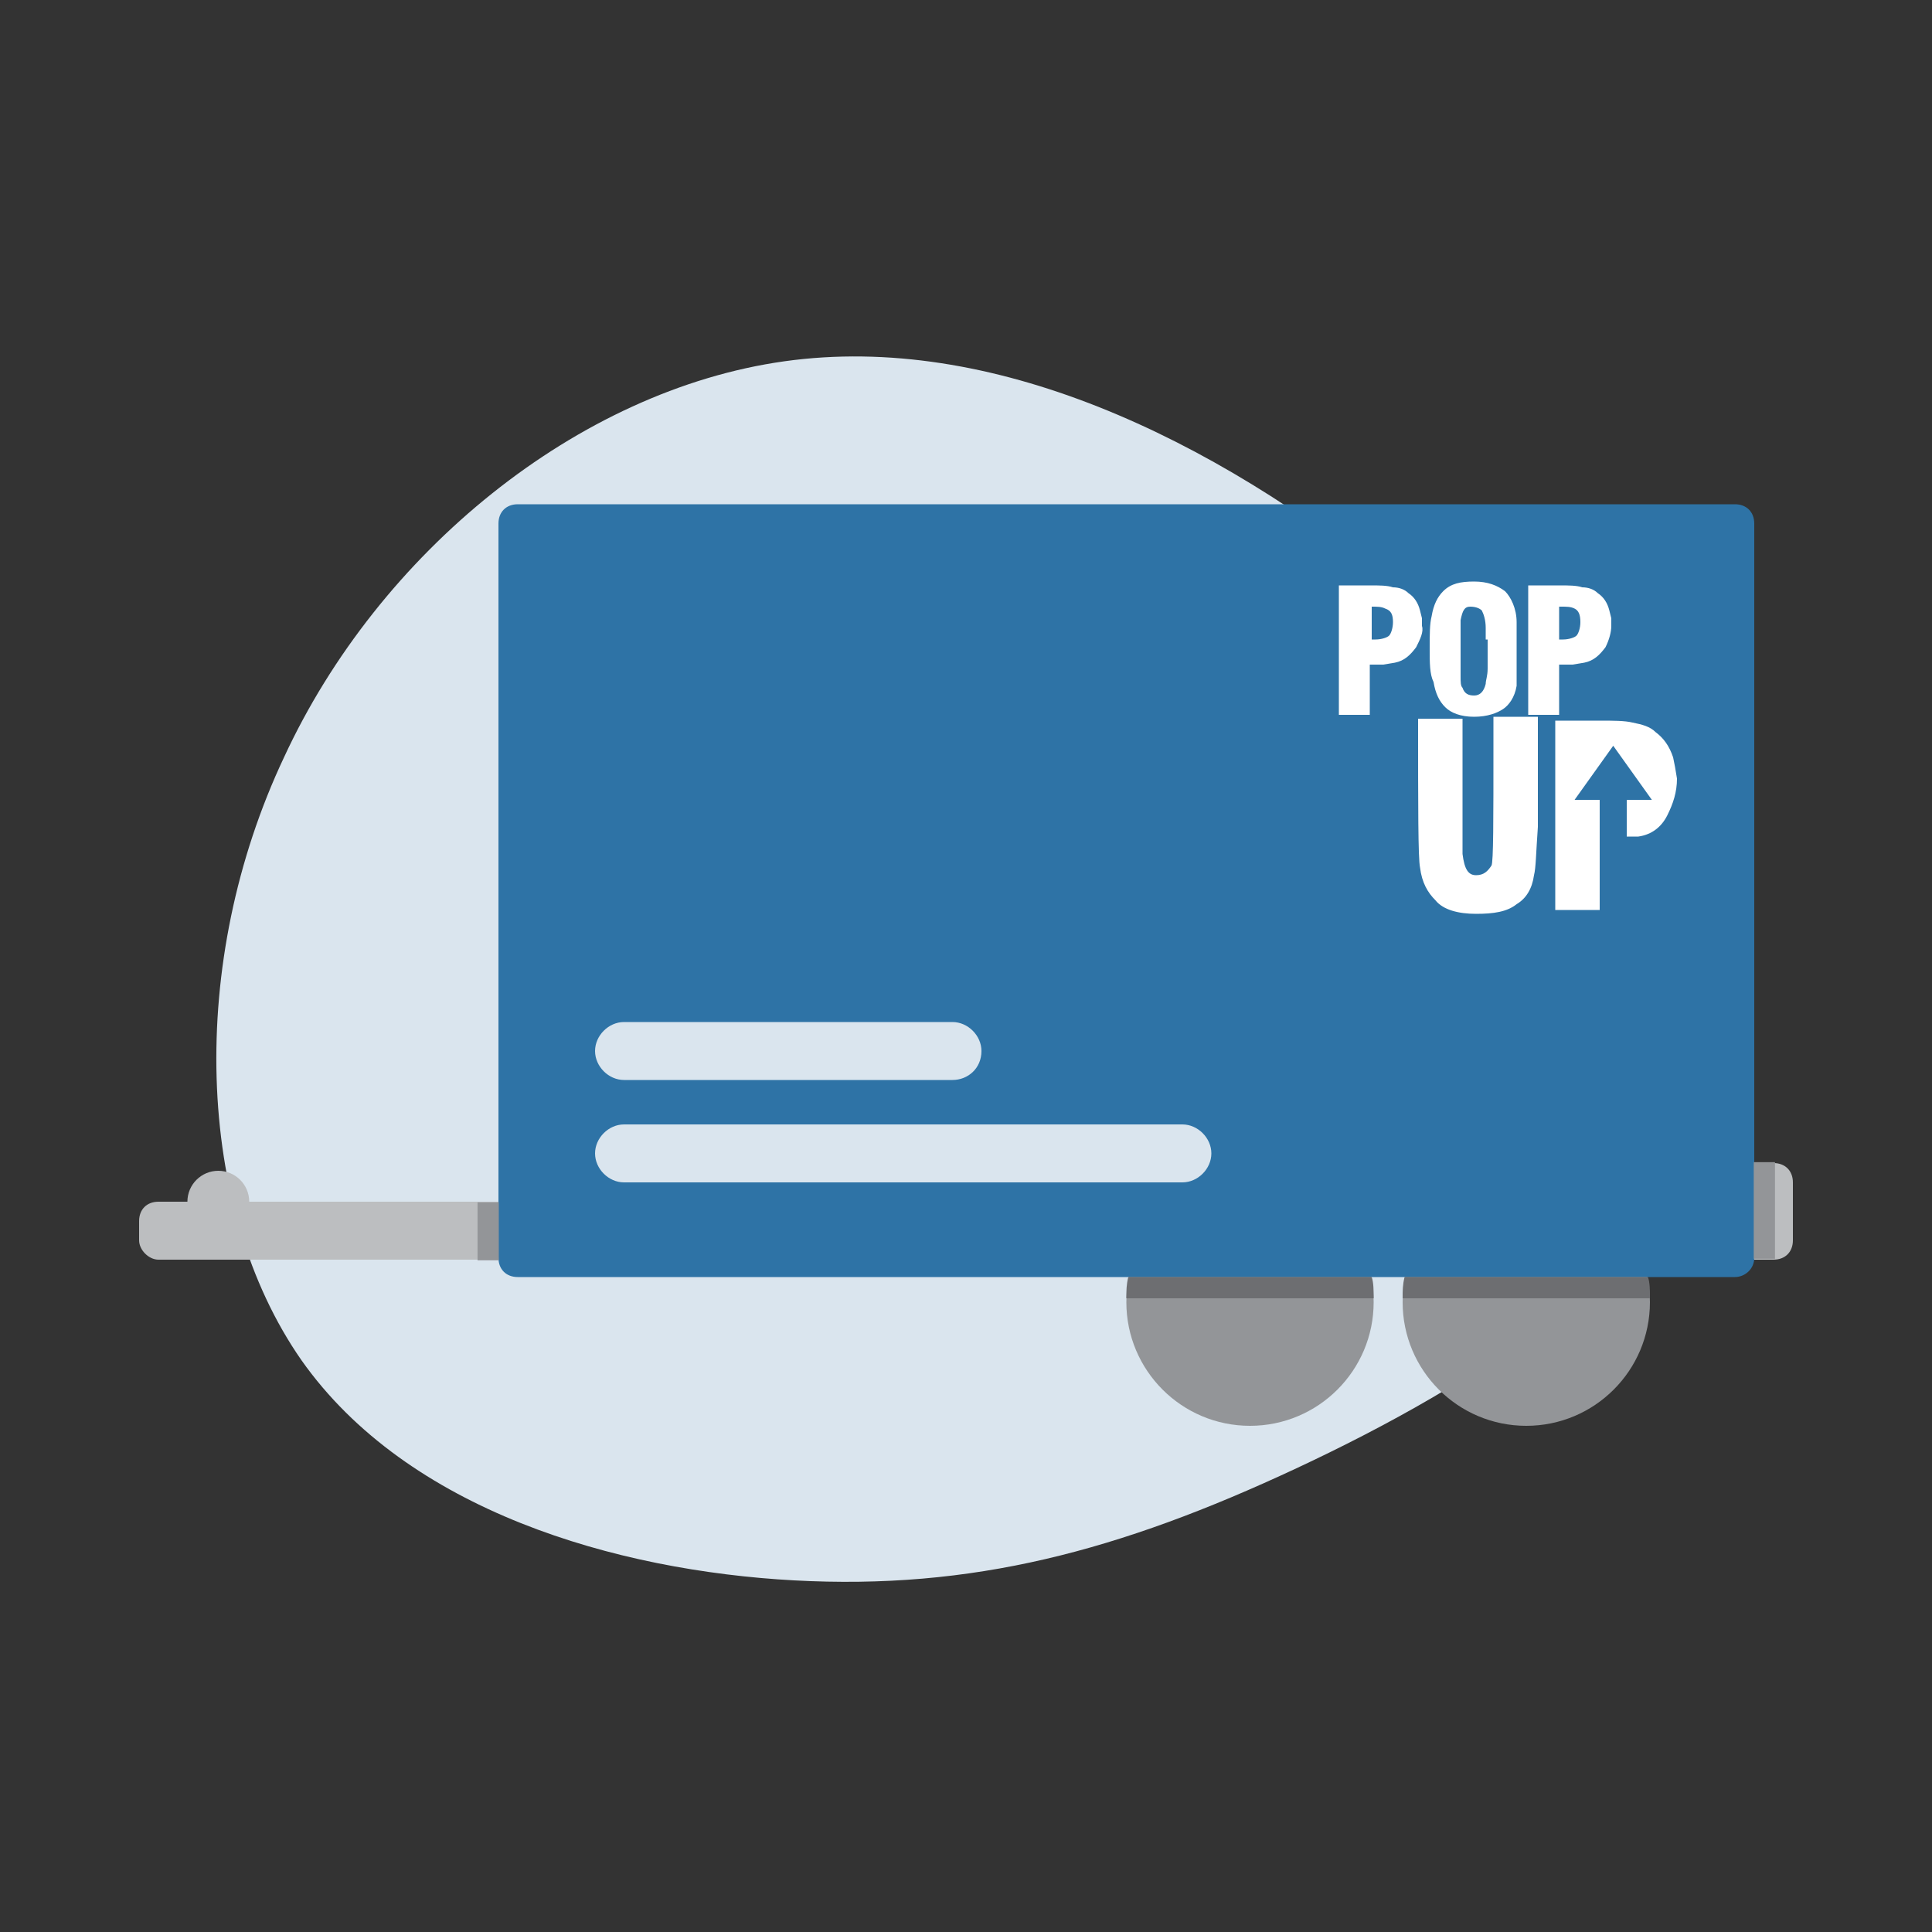
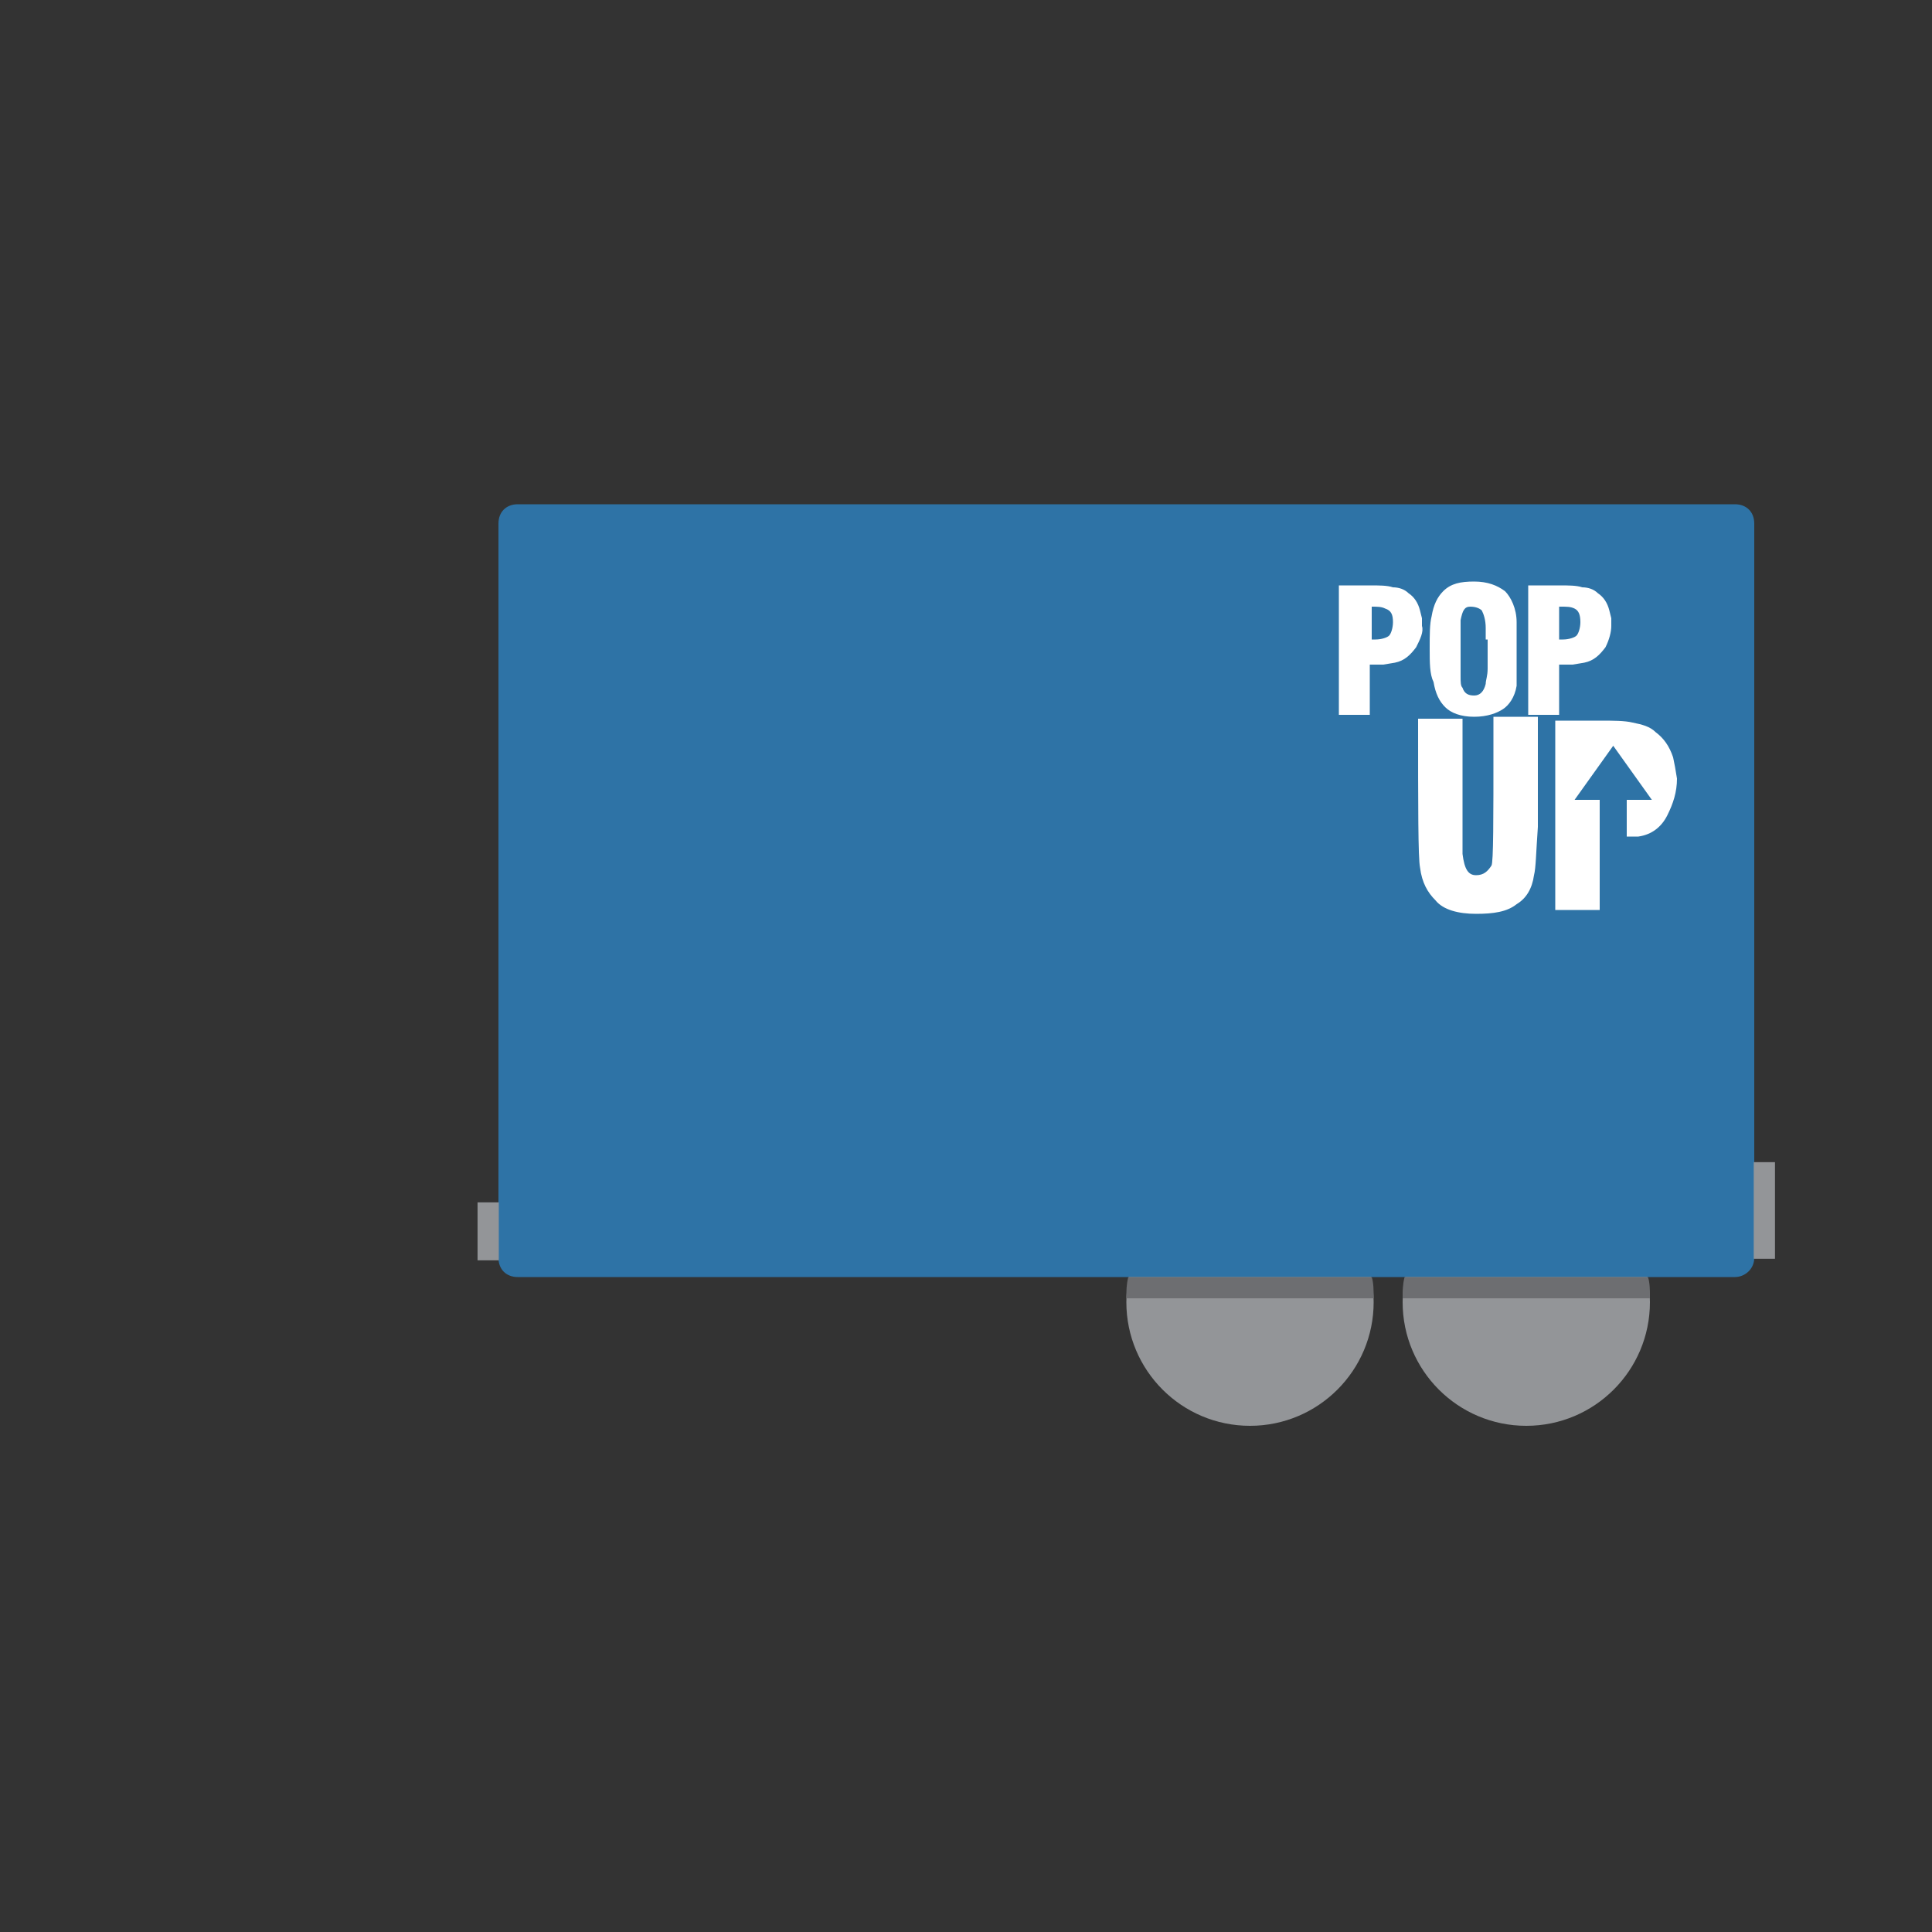
<svg xmlns="http://www.w3.org/2000/svg" version="1.1" id="Layer_1" x="0" y="0" viewBox="0 0 100 100" xml:space="preserve">
  <rect x="0" y="0" width="100" height="100" fill="#333333" stroke="none" />
  <style>.st0{fill:#dae5ee}.st2{fill:#bcbec0}.st3{fill:#939598}.st5{fill:#6d6e71}</style>
-   <path class="st0" d="M88.6 56.6C87.2 65 76.3 71.7 67.1 76c-9.2 4.3-16.8 6.3-26 5.8s-20-3.6-25.5-11.4c-5.5-7.9-5.9-20.6-.9-31.2 4.9-10.6 15.2-19 25.9-20.5s22.1 3.9 31.7 11.7C82 38 90 48.1 88.6 56.6z" />
  <circle class="st3" cx="79" cy="67.4" r="6.4" />
  <circle class="st3" cx="64.7" cy="67.4" r="6.4" />
-   <path class="st2" d="M72.8 64.2v-3c0-.6.4-1 1-1h18c.6 0 1 .4 1 1v3c0 .6-.4 1-1 1h-18c-.6 0-1-.5-1-1zM7.2 64.2v-1c0-.6.4-1 1-1H28c.6 0 1 .4 1 1v1c0 .6-.4 1-1 1H8.2c-.5 0-1-.5-1-1z" />
-   <circle class="st2" cx="11.3" cy="62.2" r="1.6" />
  <path d="M89.8 66.1h-63c-.6 0-1-.4-1-1v-38c0-.6.4-1 1-1h63c.6 0 1 .4 1 1v38c0 .6-.5 1-1 1z" fill="#2e73a6" />
-   <path class="st0" d="M49.3 55.9h-17c-.8 0-1.5-.7-1.5-1.5s.7-1.5 1.5-1.5h17c.8 0 1.5.7 1.5 1.5 0 .9-.7 1.5-1.5 1.5zM61.2 61.2H32.3c-.8 0-1.5-.7-1.5-1.5s.7-1.5 1.5-1.5h28.9c.8 0 1.5.7 1.5 1.5s-.7 1.5-1.5 1.5z" />
  <path d="M73.3 33.5c-.3.4-.6.7-1.1.8l-.6.1h-.7V37h-1.6v-6.7h1.6c.5 0 .9 0 1.2.1.3 0 .6.1.8.3.3.2.5.5.6.9l.1.4v.4c.1.3-.1.7-.3 1.1zm-1.6-2c-.2-.1-.4-.1-.7-.1v1.7h.2c.3 0 .6-.1.7-.2.1-.1.2-.4.2-.7 0-.4-.1-.6-.4-.7zm6.8 2.4v1.6c-.1.6-.4 1-.7 1.2-.3.2-.8.4-1.5.4s-1.2-.2-1.5-.5c-.3-.3-.5-.7-.6-1.3-.2-.4-.2-1-.2-1.7 0-.8 0-1.3.1-1.7.1-.6.3-1 .6-1.3.4-.4.9-.5 1.6-.5.7 0 1.2.2 1.6.5.3.3.6.9.6 1.6V33.9zm-1.6-.8v-.6c0-.4-.1-.7-.2-.9-.1-.1-.3-.2-.6-.2s-.4.2-.5.7V35c0 .3 0 .5.1.6.1.3.3.4.6.4s.5-.2.6-.6c0-.2.1-.4.1-.8v-1.5zm6.2.4c-.3.4-.6.7-1.1.8l-.6.1h-.7V37h-1.6v-6.7h1.6c.5 0 .9 0 1.2.1.3 0 .6.1.8.3.3.2.5.5.6.9l.1.4v.4c0 .3-.1.7-.3 1.1zm-1.6-2c-.2-.1-.4-.1-.7-.1h-.1v1.7h.2c.3 0 .6-.1.7-.2.1-.1.2-.4.2-.7 0-.4-.1-.6-.3-.7zm-2.1 13.8c-.1.7-.4 1.2-.9 1.5-.5.4-1.2.5-2.1.5-.9 0-1.7-.2-2.1-.7-.4-.4-.7-.9-.8-1.7-.1-.5-.1-3.1-.1-7.7h2.3v7c.1.8.3 1.1.7 1.1.4 0 .6-.2.8-.5.1-.2.1-2.3.1-6.3v-1.4h2.3v5.7c-.1 1.4-.1 2.1-.2 2.5zm7.3-5.6l-.1-.5c-.2-.6-.5-1-.9-1.3-.3-.3-.7-.4-1.2-.5-.4-.1-1-.1-1.7-.1h-2.3v9.8h2.3v-5.7h-1.3l2-2.8 2 2.8h-1.3v1.9h.6c.7-.1 1.2-.5 1.5-1.1.3-.6.5-1.2.5-1.9l-.1-.6z" fill="#fff" />
  <path class="st5" d="M85.3 66.1c.1.3.1.7.1 1.1H72.6c0-.4 0-.7.1-1.1M71 66.1c.1.3.1.7.1 1.1H58.3c0-.4 0-.7.1-1.1" />
  <path transform="rotate(90 25.242 63.676)" class="st3" d="M23.8 63.1h3v1.1h-3z" />
  <path transform="rotate(90 91.31 62.663)" class="st3" d="M88.8 62.1h5v1.1h-5z" />
</svg>